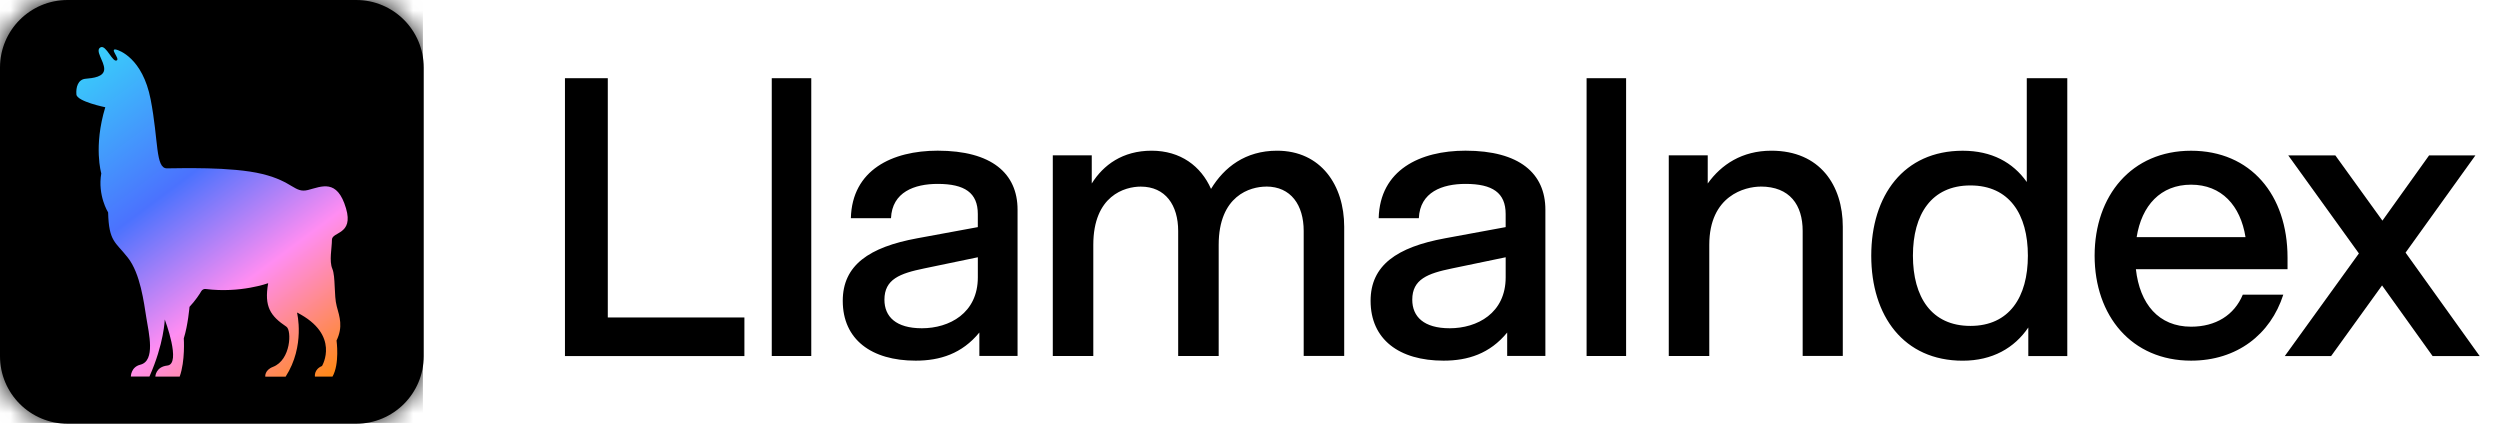
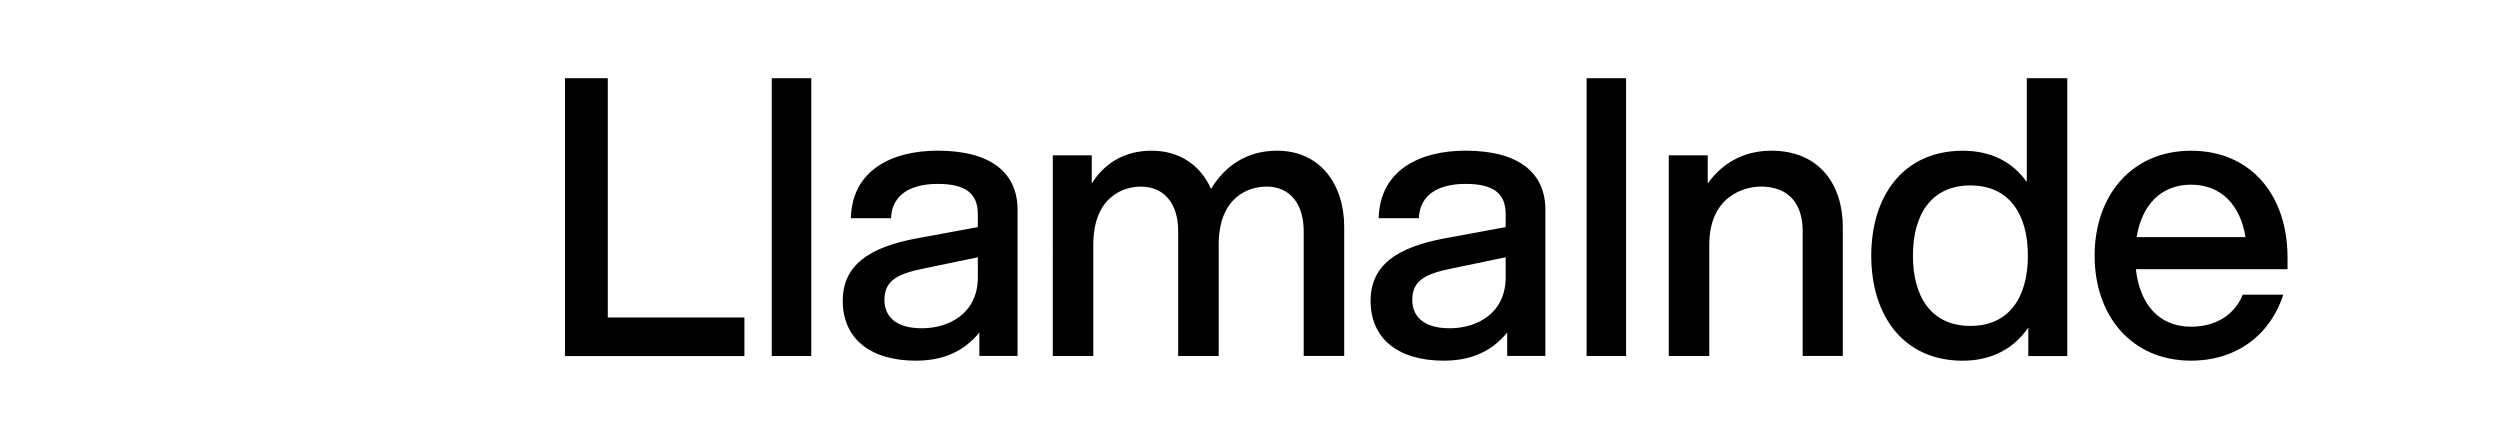
<svg xmlns="http://www.w3.org/2000/svg" data-astro-cid-3ef6ksr2="true" fill="none" height="20" viewBox="0 0 118 20" width="118">
  <mask height="20" id="mask0_1846_7264" maskUnits="userSpaceOnUse" style="mask-type:luminance" width="20" x="0" y="0">
-     <path d="M16.884 0H3.077C1.378 0 0 1.378 0 3.077V16.884c0 1.699 1.378 3.077 3.077 3.077H16.884c1.699 0 3.077-1.378 3.077-3.077V3.077C19.961 1.378 18.584 0 16.884 0Z" fill="#fff">
- </path>
-   </mask>
+     </mask>
  <g mask="url(#mask0_1846_7264)">
-     <path d="M19.961 0H0v19.961h19.961V0Z" fill="#000" />
    <path d="M15.518 17.721s.94-1.565-1.259-2.685c0 0 .427 1.673-.57 3.224h-1.022s-.045-.326.387-.492c.905-.348.942-1.837.678-2.014-.808-.543-1.128-1.008-.92-2.188 0 0-1.398.512-3.138.293-.091-.011-.179.032-.225.111-.093.16-.281.451-.591.785 0 0-.08.926-.287 1.585 0 0 .08 1.127-.207 1.92H7.141s.014-.491.602-.554c.72-.077-.13-2.315-.13-2.315s-.037 1.221-.77 2.866h-.934s.001-.475.474-.594c.773-.193.427-1.582.303-2.355-.124-.773-.299-2.221-.93-3.024-.631-.803-.953-.796-.992-2.272 0 0-.536-.845-.345-1.963 0 0-.401-1.339.2-3.32 0 0-1.423-.29-1.452-.644-.029-.353.077-.754.457-.788.38-.035.938-.09.939-.491.002-.402-.484-.932-.183-1.089.28-.146.607.801.822.652.14-.097-.382-.61-.041-.538.14.029 1.331.423 1.735 2.5.403 2.078.235 3.465.818 3.465.583 0 3.242-.097 4.794.283 1.553.38 1.615.976 2.297.804.681-.173 1.465-.583 1.909.926.392 1.33-.71 1.161-.71 1.577 0 .416-.146 1.061.02 1.455.167.394.075 1.345.221 1.883.146.538.324 1.029-.009 1.723 0 0 .162 1.169-.204 1.812h-.882s-.063-.367.368-.539l-.001 0Z" fill="url(#paint0_linear_1846_7264)">
</path>
  </g>
-   <path d="M16.81 0H3.19C1.428 0 0 1.428 0 3.19V16.81C0 18.572 1.428 20 3.19 20H16.81C18.572 20 20 18.572 20 16.81V3.19C20 1.428 18.572 0 16.81 0Z" fill="#000">
- </path>
-   <path d="M15.2 17.272s.882-1.47-1.182-2.522c0 0 .4 1.571-.536 3.028h-.961s-.043-.306.364-.462c.851-.328.885-1.725.636-1.893-.759-.51-1.059-.946-.863-2.056 0 0-1.314.481-2.947.274-.085-.011-.168.03-.211.104-.087.151-.264.423-.555.738 0 0-.074.87-.27 1.489 0 0 .074 1.059-.194 1.803H7.332s.013-.462.566-.521c.676-.072-.121-2.175-.121-2.175s-.034 1.146-.723 2.692h-.878s0-.447.447-.557c.725-.181.402-1.486.285-2.212-.117-.727-.281-2.086-.874-2.841-.593-.755-.895-.749-.931-2.135 0 0-.504-.795-.323-1.844 0 0-.376-1.259.189-3.12 0 0-1.338-.272-1.363-.604-.028-.332.072-.708.43-.74.357-.032.88-.085.883-.461 0-.376-.455-.876-.172-1.023.264-.138.57.753.772.612.132-.091-.359-.572-.038-.506.132.028 1.25.398 1.629 2.35.379 1.952.221 3.256.768 3.256s3.045-.091 4.504.266c1.459.357 1.518.917 2.158.755.64-.162 1.376-.549 1.793.87.368 1.248-.666 1.091-.666 1.482s-.138.997.019 1.367c.157.37.07 1.263.208 1.769.138.506.304.966-.009 1.618 0 0 .153 1.099-.191 1.703h-.829s-.06-.344.344-.506h-.006Z" fill="url(#paint1_linear_1846_7264)">
- </path>
  <path d="M26.666 3.69h2.022V14.983h6.448v1.822h-8.47V3.69ZM46.226 15.694c-.819 1.002-1.859 1.329-3.005 1.329-2.095 0-3.443-1.002-3.443-2.824 0-1.676 1.238-2.533 3.515-2.952l2.86-.527v-.619c0-1.002-.619-1.421-1.895-1.421-1.093 0-2.15.383-2.203 1.62H40.161c.055-2.278 1.95-3.188 4.098-3.188 2.55 0 3.77 1.074 3.77 2.786v6.903h-1.803v-1.112.004Zm-2.713-.2c1.293 0 2.641-.71 2.641-2.405v-.946l-2.533.527c-1.148.236-1.876.51-1.876 1.476 0 .802.546 1.348 1.767 1.348ZM59.763 8.808c-.746 0-2.241.419-2.241 2.75v5.246h-1.912v-5.901c0-1.221-.602-2.095-1.767-2.095-.747 0-2.239.419-2.239 2.75v5.246h-1.912V7.332h1.839v1.329c.546-.874 1.457-1.548 2.824-1.548 1.367 0 2.331.729 2.805 1.803.619-1.021 1.621-1.803 3.115-1.803 2.078 0 3.171 1.64 3.171 3.587v6.101h-1.912v-5.901c0-1.221-.602-2.095-1.767-2.095l-.004.002ZM71.14 15.694c-.819 1.002-1.859 1.329-3.005 1.329-2.095 0-3.443-1.002-3.443-2.824 0-1.676 1.238-2.533 3.515-2.952l2.86-.527v-.619c0-1.002-.619-1.421-1.895-1.421-1.093 0-2.15.383-2.203 1.62h-1.895c.055-2.278 1.95-3.188 4.098-3.188 2.55 0 3.77 1.074 3.77 2.786v6.903h-1.803v-1.112.004Zm-2.713-.2c1.293 0 2.641-.71 2.641-2.405v-.946l-2.533.527c-1.148.236-1.876.51-1.876 1.476 0 .802.547 1.348 1.767 1.348ZM74.887 3.69h1.865V16.804h-1.865V3.69ZM36.427 3.69h1.865V16.804h-1.865V3.69ZM83.1 8.808c-.729 0-2.422.419-2.422 2.75v5.246H78.766V7.332h1.839v1.329c.638-.893 1.62-1.548 3.005-1.548 2.295 0 3.37 1.64 3.37 3.587v6.101H85.086v-5.901c0-1.221-.602-2.095-1.986-2.095v.002ZM95.736 16.806v-1.348c-.655.966-1.695 1.567-3.096 1.567-2.786 0-4.317-2.114-4.317-4.955 0-2.841 1.531-4.955 4.317-4.955 1.365 0 2.369.547 3.024 1.476V3.692h1.912V16.806h-1.839Zm-2.733-1.423c1.839 0 2.713-1.365 2.713-3.315 0-1.95-.874-3.315-2.713-3.315-1.839 0-2.713 1.365-2.713 3.315 0 1.95.874 3.315 2.713 3.315ZM98.866 12.07c0-2.841 1.748-4.955 4.553-4.955 2.805 0 4.553 2.075 4.553 5.046v.546h-7.158c.183 1.64 1.074 2.713 2.605 2.713 1.165 0 2.039-.546 2.441-1.512h1.912c-.602 1.876-2.186 3.115-4.353 3.115-2.805 0-4.553-2.114-4.553-4.955Zm7.122-.876c-.236-1.493-1.13-2.477-2.569-2.477-1.44 0-2.333.985-2.569 2.477h5.138Z" fill="#000">
- </path>
-   <path d="m112.433 13.472-2.405 3.334h-2.186l3.498-4.844-3.334-4.627h2.222l2.222 3.079 2.203-3.079h2.186l-3.296 4.589 3.498 4.883h-2.222l-2.386-3.334Z" fill="#000">
</path>
  <defs>
    <linearGradient gradientUnits="userSpaceOnUse" id="paint0_linear_1846_7264" x1="2.526" x2="15.368" y1="2.158" y2="19.316">
      <stop stop-color="#37D7FA" />
      <stop offset=".4" stop-color="#4B72FE" />
      <stop offset=".68" stop-color="#FF8DF2" />
      <stop offset="1" stop-color="#FF8705" />
    </linearGradient>
    <linearGradient gradientUnits="userSpaceOnUse" id="paint1_linear_1846_7264" x1="3" x2="15.066" y1="2.65" y2="18.769">
      <stop stop-color="#37D7FA" />
      <stop offset=".4" stop-color="#4B72FE" />
      <stop offset=".68" stop-color="#FF8DF2" />
      <stop offset="1" stop-color="#FF8705" />
    </linearGradient>
  </defs>
</svg>